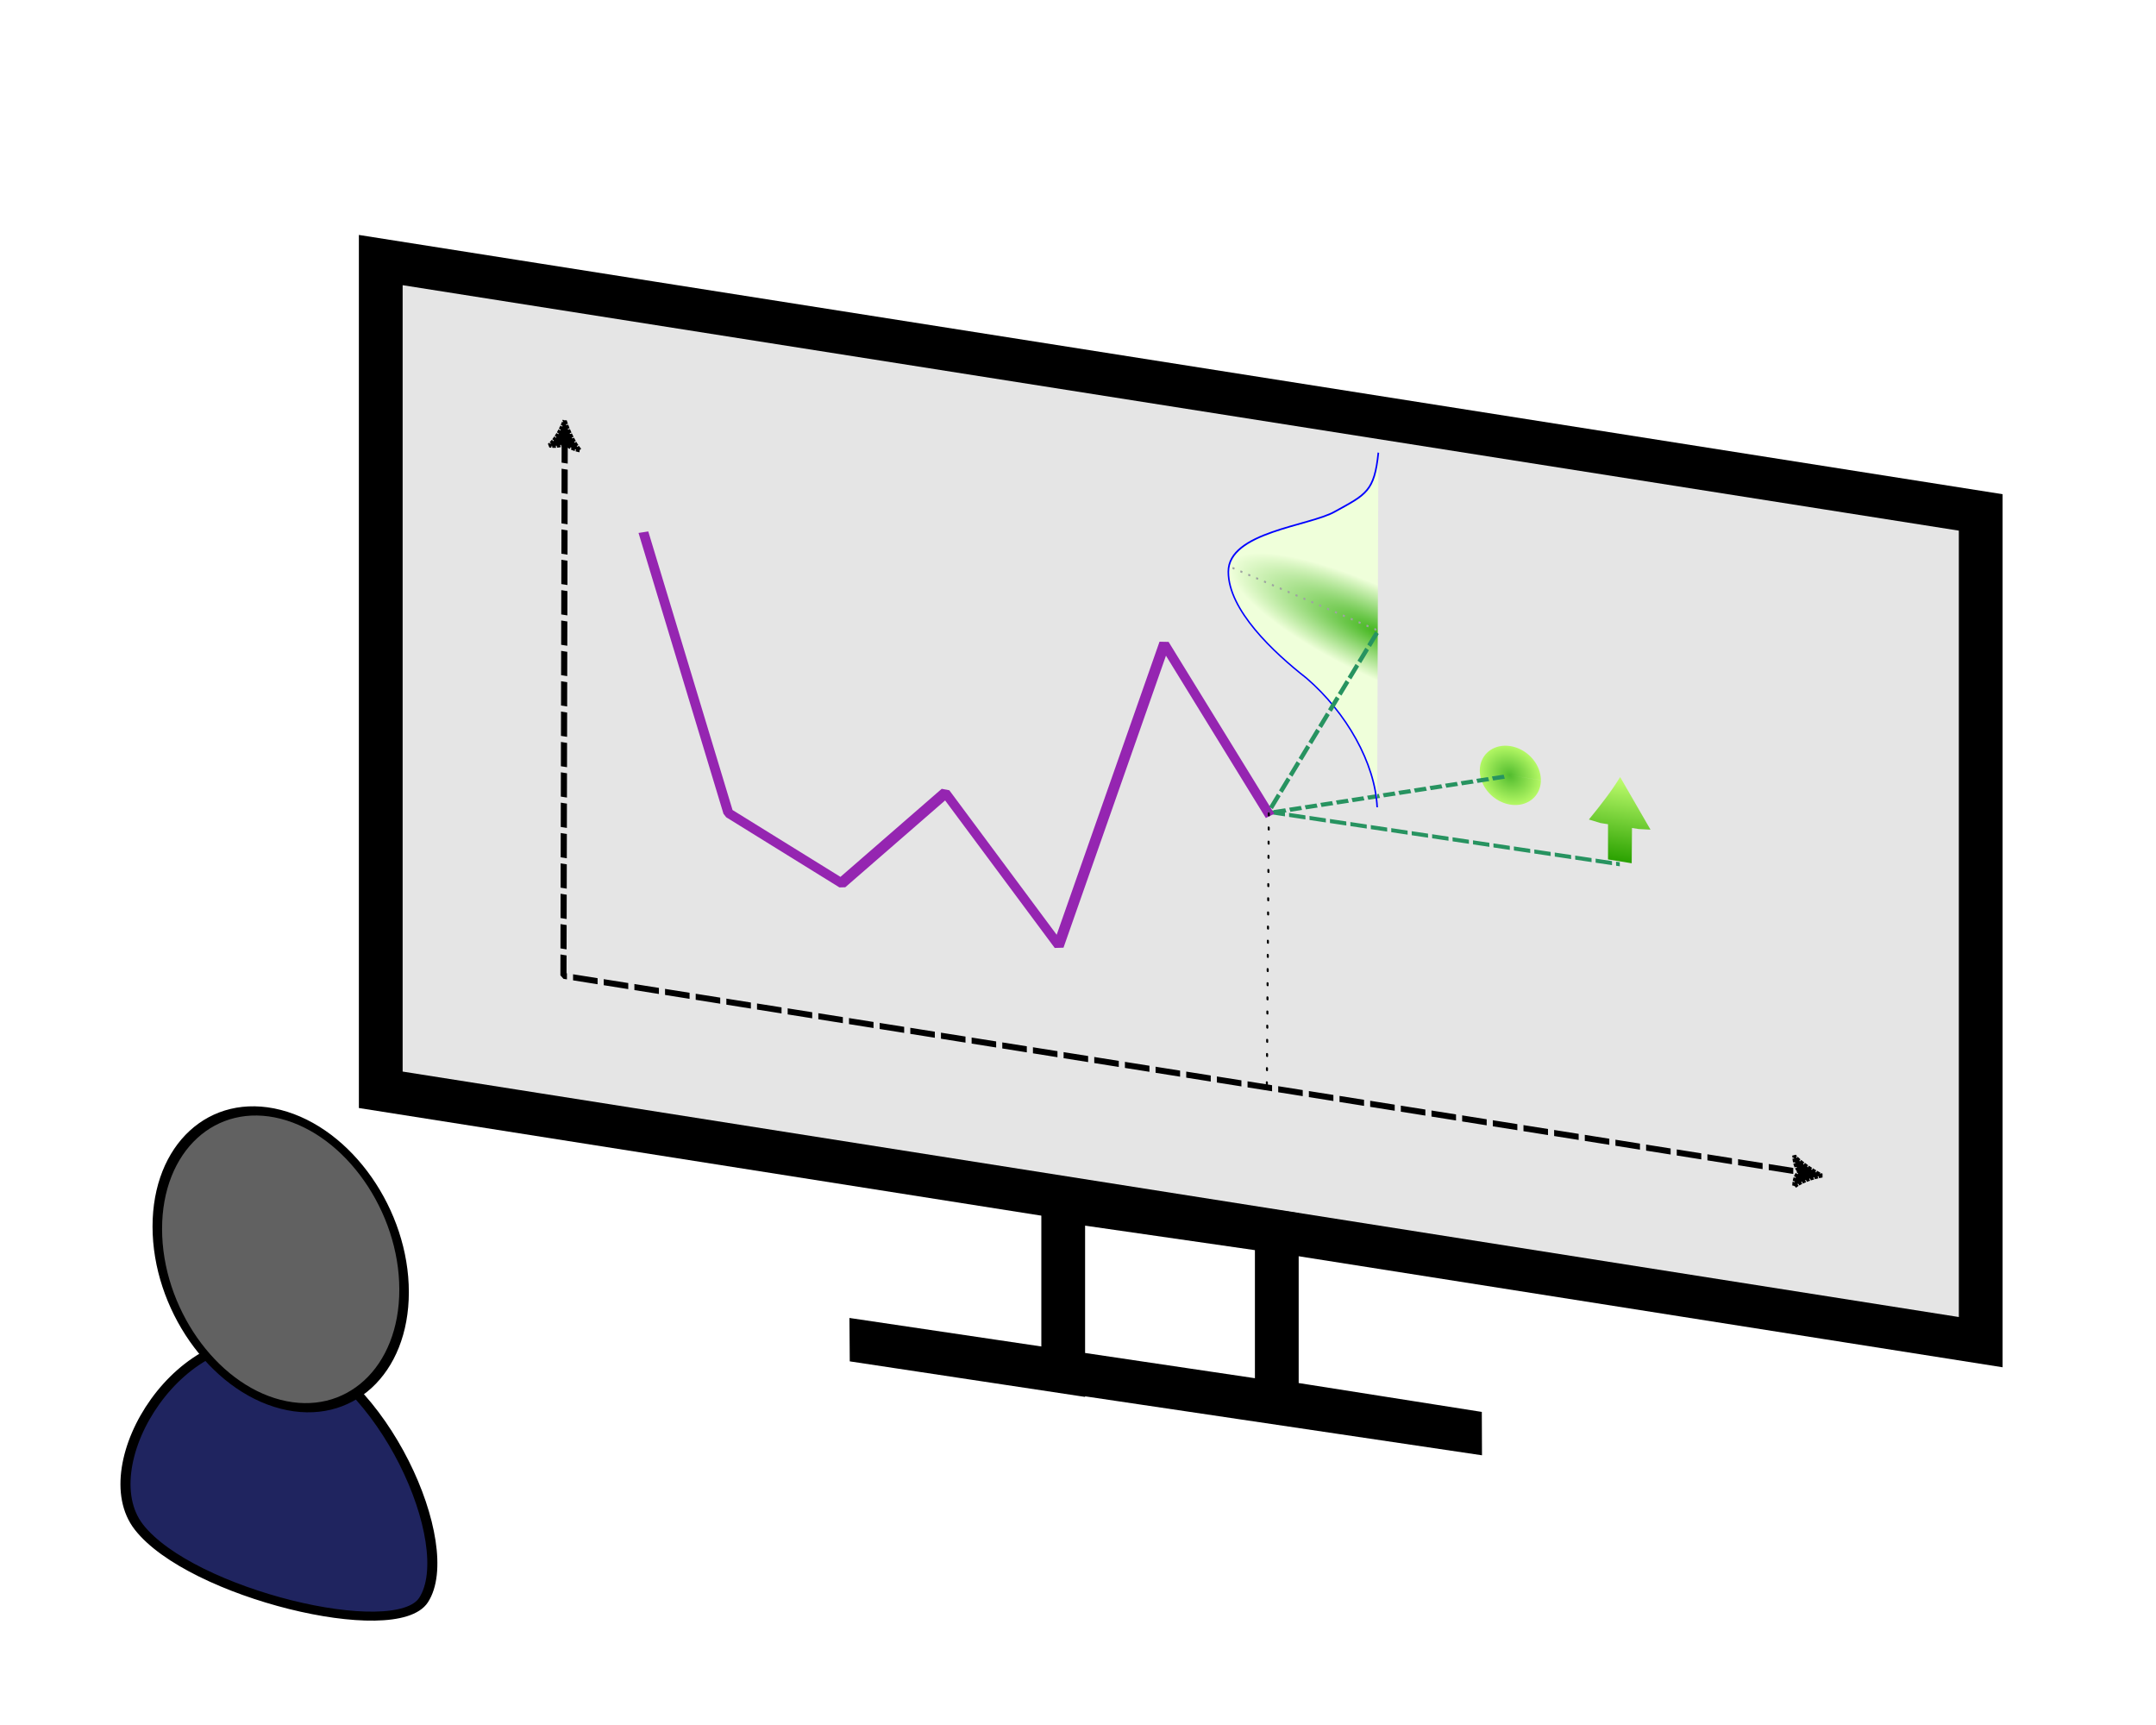
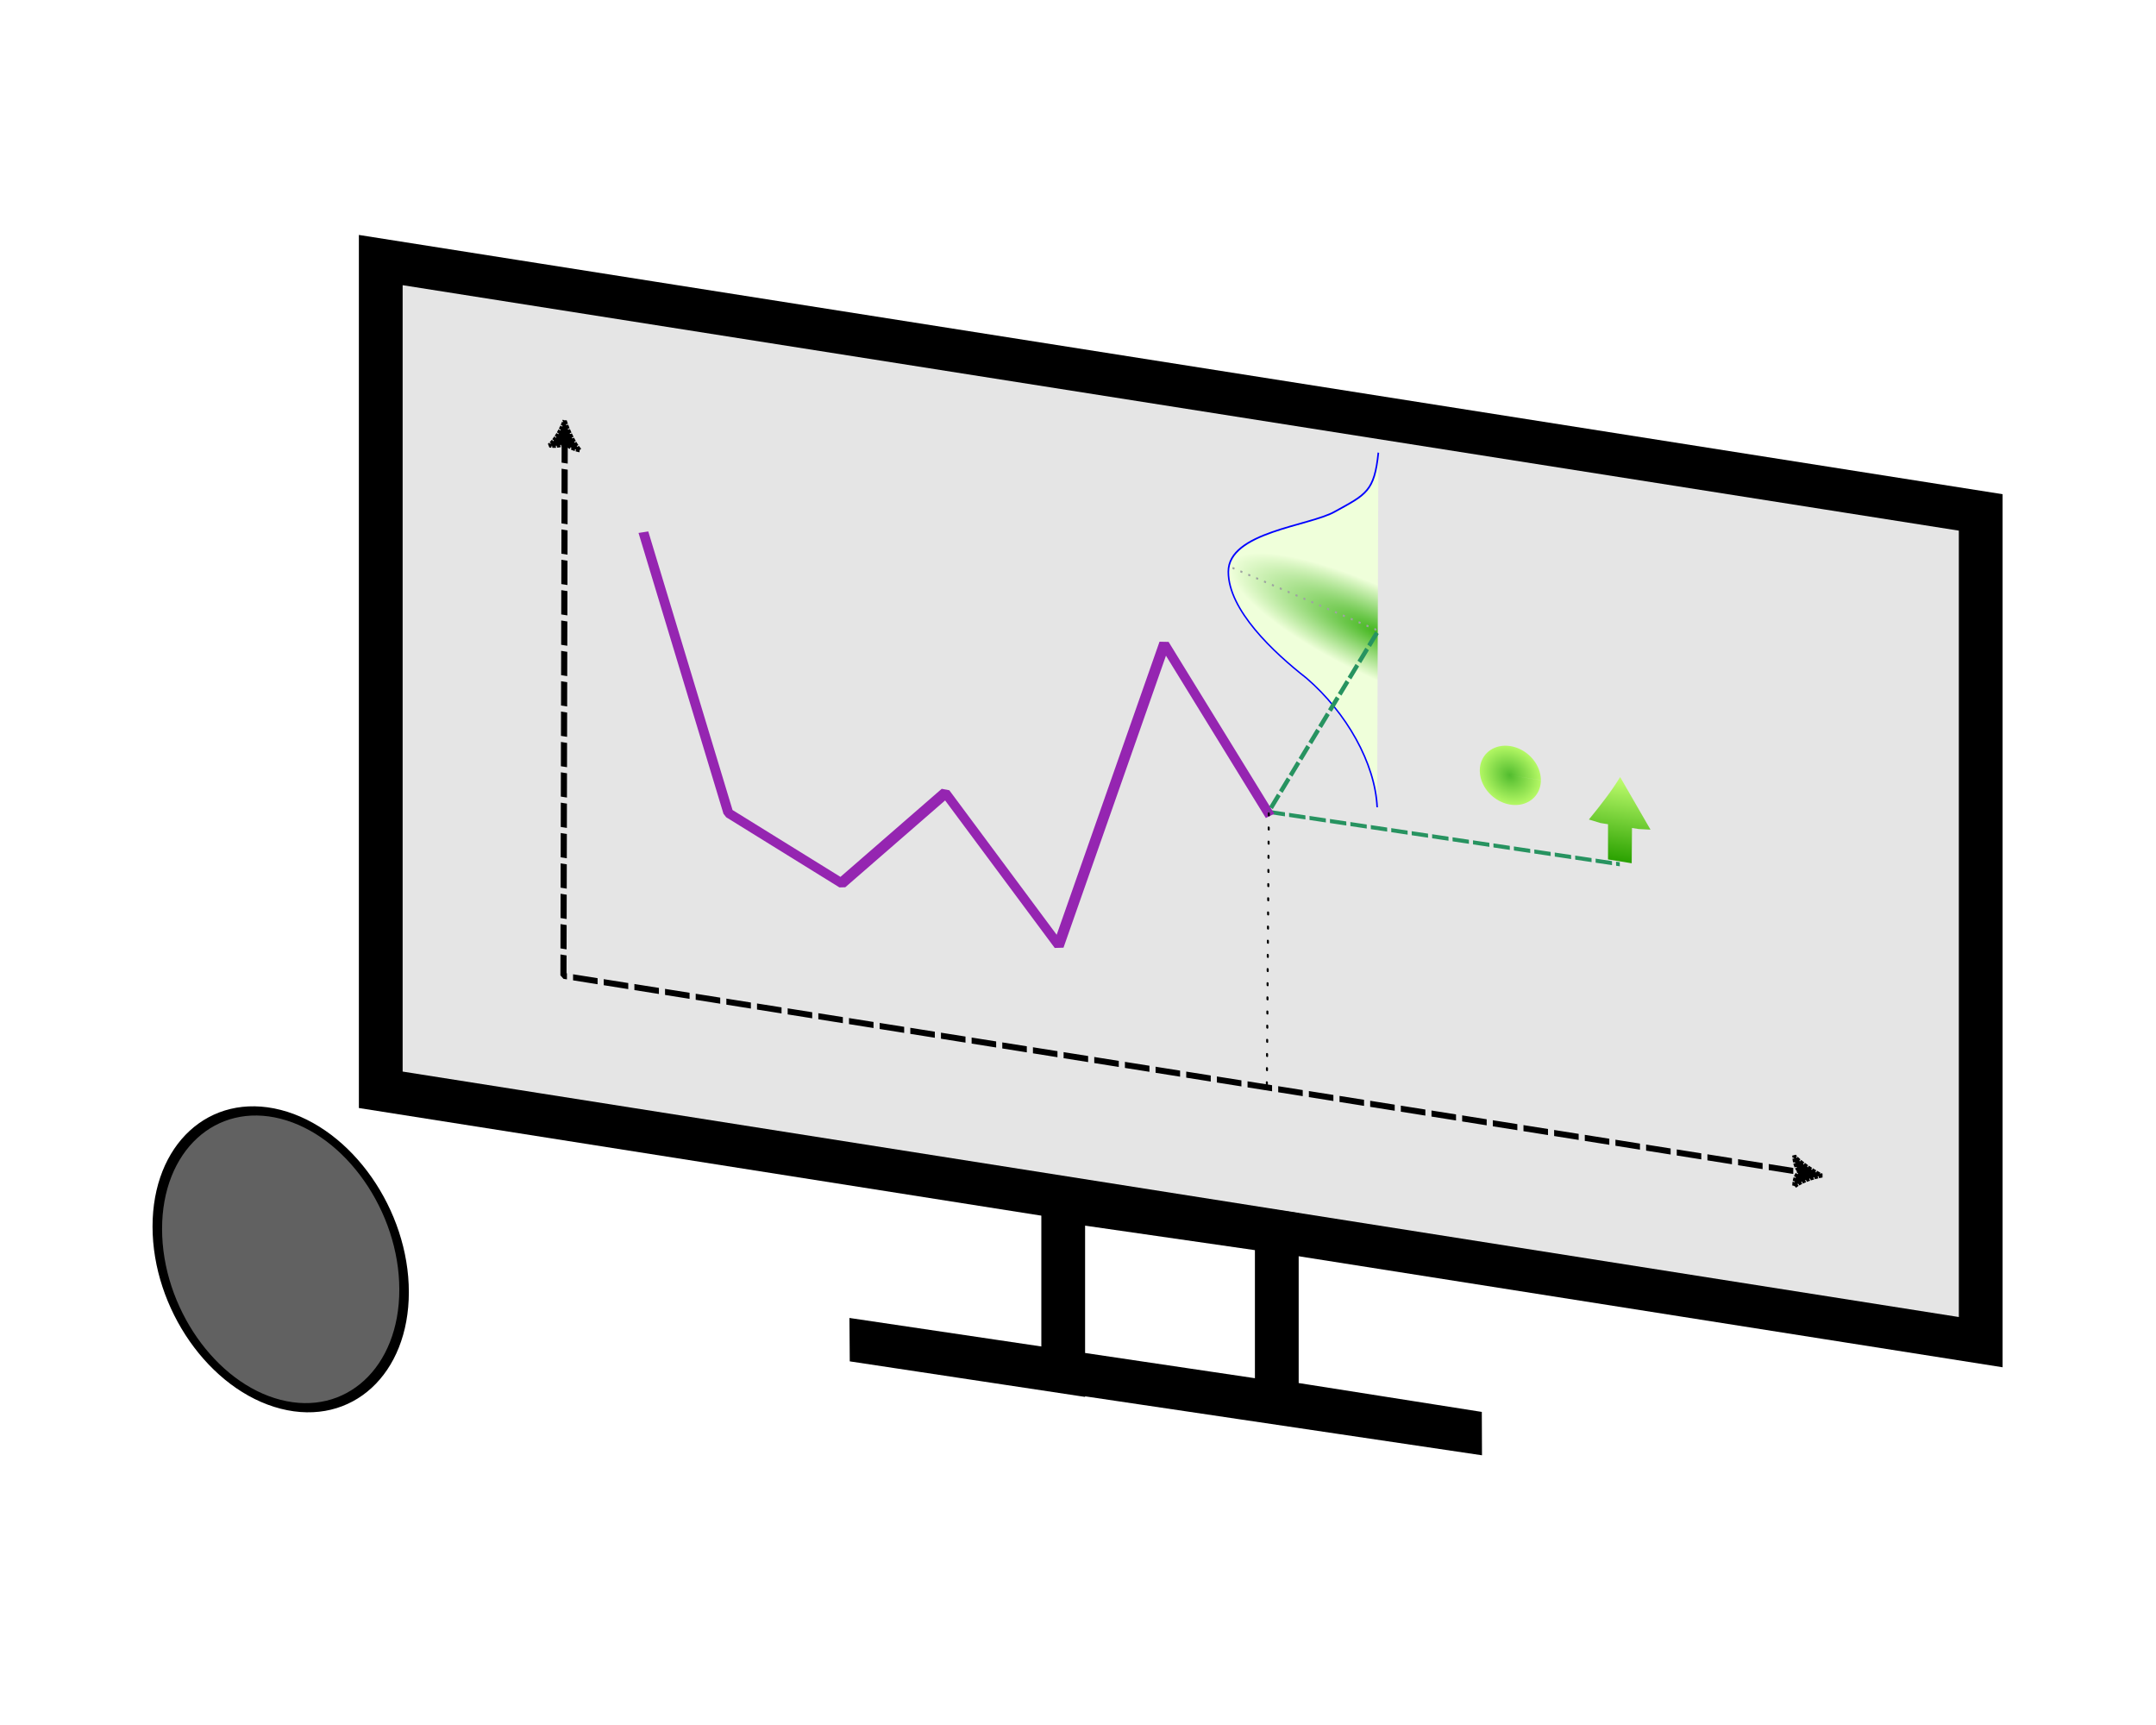
<svg xmlns="http://www.w3.org/2000/svg" xmlns:ns1="http://www.inkscape.org/namespaces/inkscape" xmlns:ns2="http://sodipodi.sourceforge.net/DTD/sodipodi-0.dtd" width="100mm" height="80mm" ns1:version="1.2.1 (9c6d41e410, 2022-07-14)" ns2:docname="expectations.svg" version="1.1" viewBox="0 0 100 80">
  <ns2:namedview bordercolor="#000000" borderopacity="0.25" ns1:current-layer="layer1" ns1:cx="-192.01826" ns1:cy="114.02627" ns1:deskcolor="#d1d1d1" ns1:document-units="mm" ns1:pagecheckerboard="0" ns1:pageopacity="0.0" ns1:showpageshadow="2" ns1:window-height="991" ns1:window-maximized="1" ns1:window-width="1920" ns1:window-x="-9" ns1:window-y="-9" ns1:zoom="1.0129245" pagecolor="#ffffff" showgrid="true" showguides="true">
    <ns1:grid type="xygrid" />
  </ns2:namedview>
  <defs>
    <marker id="c" overflow="visible" ns1:collect="always" ns1:isstock="true" ns1:stockid="Arrow5" markerHeight="6.609" markerWidth="5.887" orient="auto-start-reverse" preserveAspectRatio="xMidYMid" viewBox="0 0 5.887 6.609">
      <path transform="scale(.5)" d="m6 0c-3 1-7 3-9 5 0 0 0-4 2-5-2-1-2-5-2-5 2 2 6 4 9 5z" fill="context-stroke" fill-rule="evenodd" stroke="context-stroke" stroke-width="1pt" />
    </marker>
    <marker id="e" overflow="visible" ns1:collect="always" ns1:isstock="true" ns1:stockid="Arrow5" markerHeight="6.609" markerWidth="5.887" orient="auto-start-reverse" preserveAspectRatio="xMidYMid" viewBox="0 0 5.887 6.609">
      <path transform="scale(.5)" d="m6 0c-3 1-7 3-9 5 0 0 0-4 2-5-2-1-2-5-2-5 2 2 6 4 9 5z" fill="context-stroke" fill-rule="evenodd" stroke="context-stroke" stroke-width="1pt" />
    </marker>
    <radialGradient id="b" cx="62.33" cy="15.07" r="4.248" gradientTransform="matrix(.158 -.511 1.703 .527 26.79 39.07)" gradientUnits="userSpaceOnUse" ns1:collect="always">
      <stop stop-color="#43b61e" offset="0" />
      <stop stop-color="#efffda" offset="1" />
    </radialGradient>
    <radialGradient id="a" cx="68.5" cy="21.26" r=".883" gradientTransform="matrix(1.906 0 0 1.835 -61.83 -17.85)" gradientUnits="userSpaceOnUse" ns1:collect="always">
      <stop stop-color="#52bc2f" offset="0" />
      <stop stop-color="#c0ff6b" offset="1" />
    </radialGradient>
    <linearGradient id="d" x1="73.95" x2="73.95" y1="24.56" y2="21.57" gradientTransform="matrix(1.817 0 0 1.4 -60.23 -9.831)" gradientUnits="userSpaceOnUse" ns1:collect="always">
      <stop stop-color="#2aa100" offset="0" />
      <stop stop-color="#c2ff70" offset="1" />
    </linearGradient>
  </defs>
  <g ns1:groupmode="layer" ns1:label="Layer 1">
    <g transform="matrix(.948 .149 0 .939 4.872 5.845)">
      <rect transform="skewY(.031)" x="13.49" y="4.472" width="78.28" height="40.98" fill="#e5e5e5" stroke="#000" stroke-width="2.141" />
      <path d="m36.43 54.16 10.45-0.065v-8.451l10.45-0.136v8.378l10.03 0.005z" fill="none" stroke="#000" stroke-width="2.141" ns2:nodetypes="ccccccc" />
      <path d="m70.25 21.16a1.494 1.445 0 0 1-1.493 1.445 1.494 1.445 0 0 1-1.495-1.443 1.494 1.445 0 0 1 1.491-1.447 1.494 1.445 0 0 1 1.497 1.441l-1.494 0.004z" fill="url(#a)" ns2:arc-type="slice" ns2:cx="68.754639" ns2:cy="21.156384" ns2:end="6.2807393" ns2:rx="1.4937795" ns2:ry="1.4448032" ns2:start="0" ns2:type="arc" />
      <g fill="none" stroke-linejoin="bevel">
        <g>
-           <path d="m57.2 24.81 11.43-3.592" stroke="#279360" stroke-dasharray="0.6, 0.2" stroke-width=".2" />
          <path d="m22.49 11.88-0.061 26.53 60.67 0.092" marker-end="url(#e)" marker-start="url(#c)" stroke="#000" stroke-dasharray="1.2, 0.3" stroke-width=".3" />
          <path d="m56.93 24.84 17.18-0.139" stroke="#279360" stroke-dasharray="0.8, 0.2" stroke-width=".2" />
        </g>
        <path d="m26.34 15.88 4.156 13.21 5.541 2.586 5.079-5.264 5.541 6.649 5.172-15.7 5.172 7.665" stroke="#9525b1" stroke-width=".5" ns2:nodetypes="ccccccc" />
      </g>
      <g>
        <path d="m62.24 23.77c-0.097-2.165-1.505-4.439-3.457-5.828-1.626-1.027-3.82-2.758-3.824-4.642-5e-3 -1.977 3.983-2.892 5.222-3.811 1.515-1.085 1.925-1.293 2.118-3.243" fill="url(#b)" fill-rule="evenodd" stroke="#00f" stroke-width=".077" ns2:nodetypes="ccccc" />
        <path d="m62.23 15.15-5.289 9.665" fill="none" stroke="#279360" stroke-dasharray="0.8, 0.2" stroke-linejoin="bevel" stroke-width=".2" ns2:nodetypes="cc" />
        <path d="m62.2 15.01-7.203-1.986" fill="none" stroke="#9ea3a1" stroke-dasharray="0.1, 0.3" stroke-linejoin="bevel" stroke-width=".1" />
      </g>
      <path d="m72.6 22.73s0.561 0.084 0.561 0.084h0.374v1.739l1.159 0.006 0.014-1.745h0.322l0.584-0.061s-1.484-2.364-1.486-2.363c-0.418 0.762-0.974 1.57-1.528 2.339z" fill="url(#d)" ns2:nodetypes="ccccccccccc" />
      <path d="m56.94 24.91-0.097 13.51" fill="#447178" stroke="#000" stroke-dasharray="0.1, 0.6" stroke-linecap="round" stroke-linejoin="bevel" stroke-width=".1" style="paint-order:normal" />
    </g>
    <g transform="matrix(1.749 0 0 1.564 -15.84 -29.7)" fill-rule="evenodd" stroke="#000">
-       <path d="m16.6 58.87c2.609 0.842 4.624 5.95 3.69 7.564-0.739 1.276-6.174-0.188-7.55-2.163-1.295-1.858 1.166-6.271 3.86-5.401z" fill="#1f245f" stroke-width=".267" ns1:connector-curvature="0" ns2:nodetypes="zssz" />
      <ellipse transform="matrix(.961 .275 0 1 0 0)" cx="17.17" cy="51.61" rx="3.405" ry="4.299" fill="#616161" stroke-width=".263" />
    </g>
  </g>
</svg>